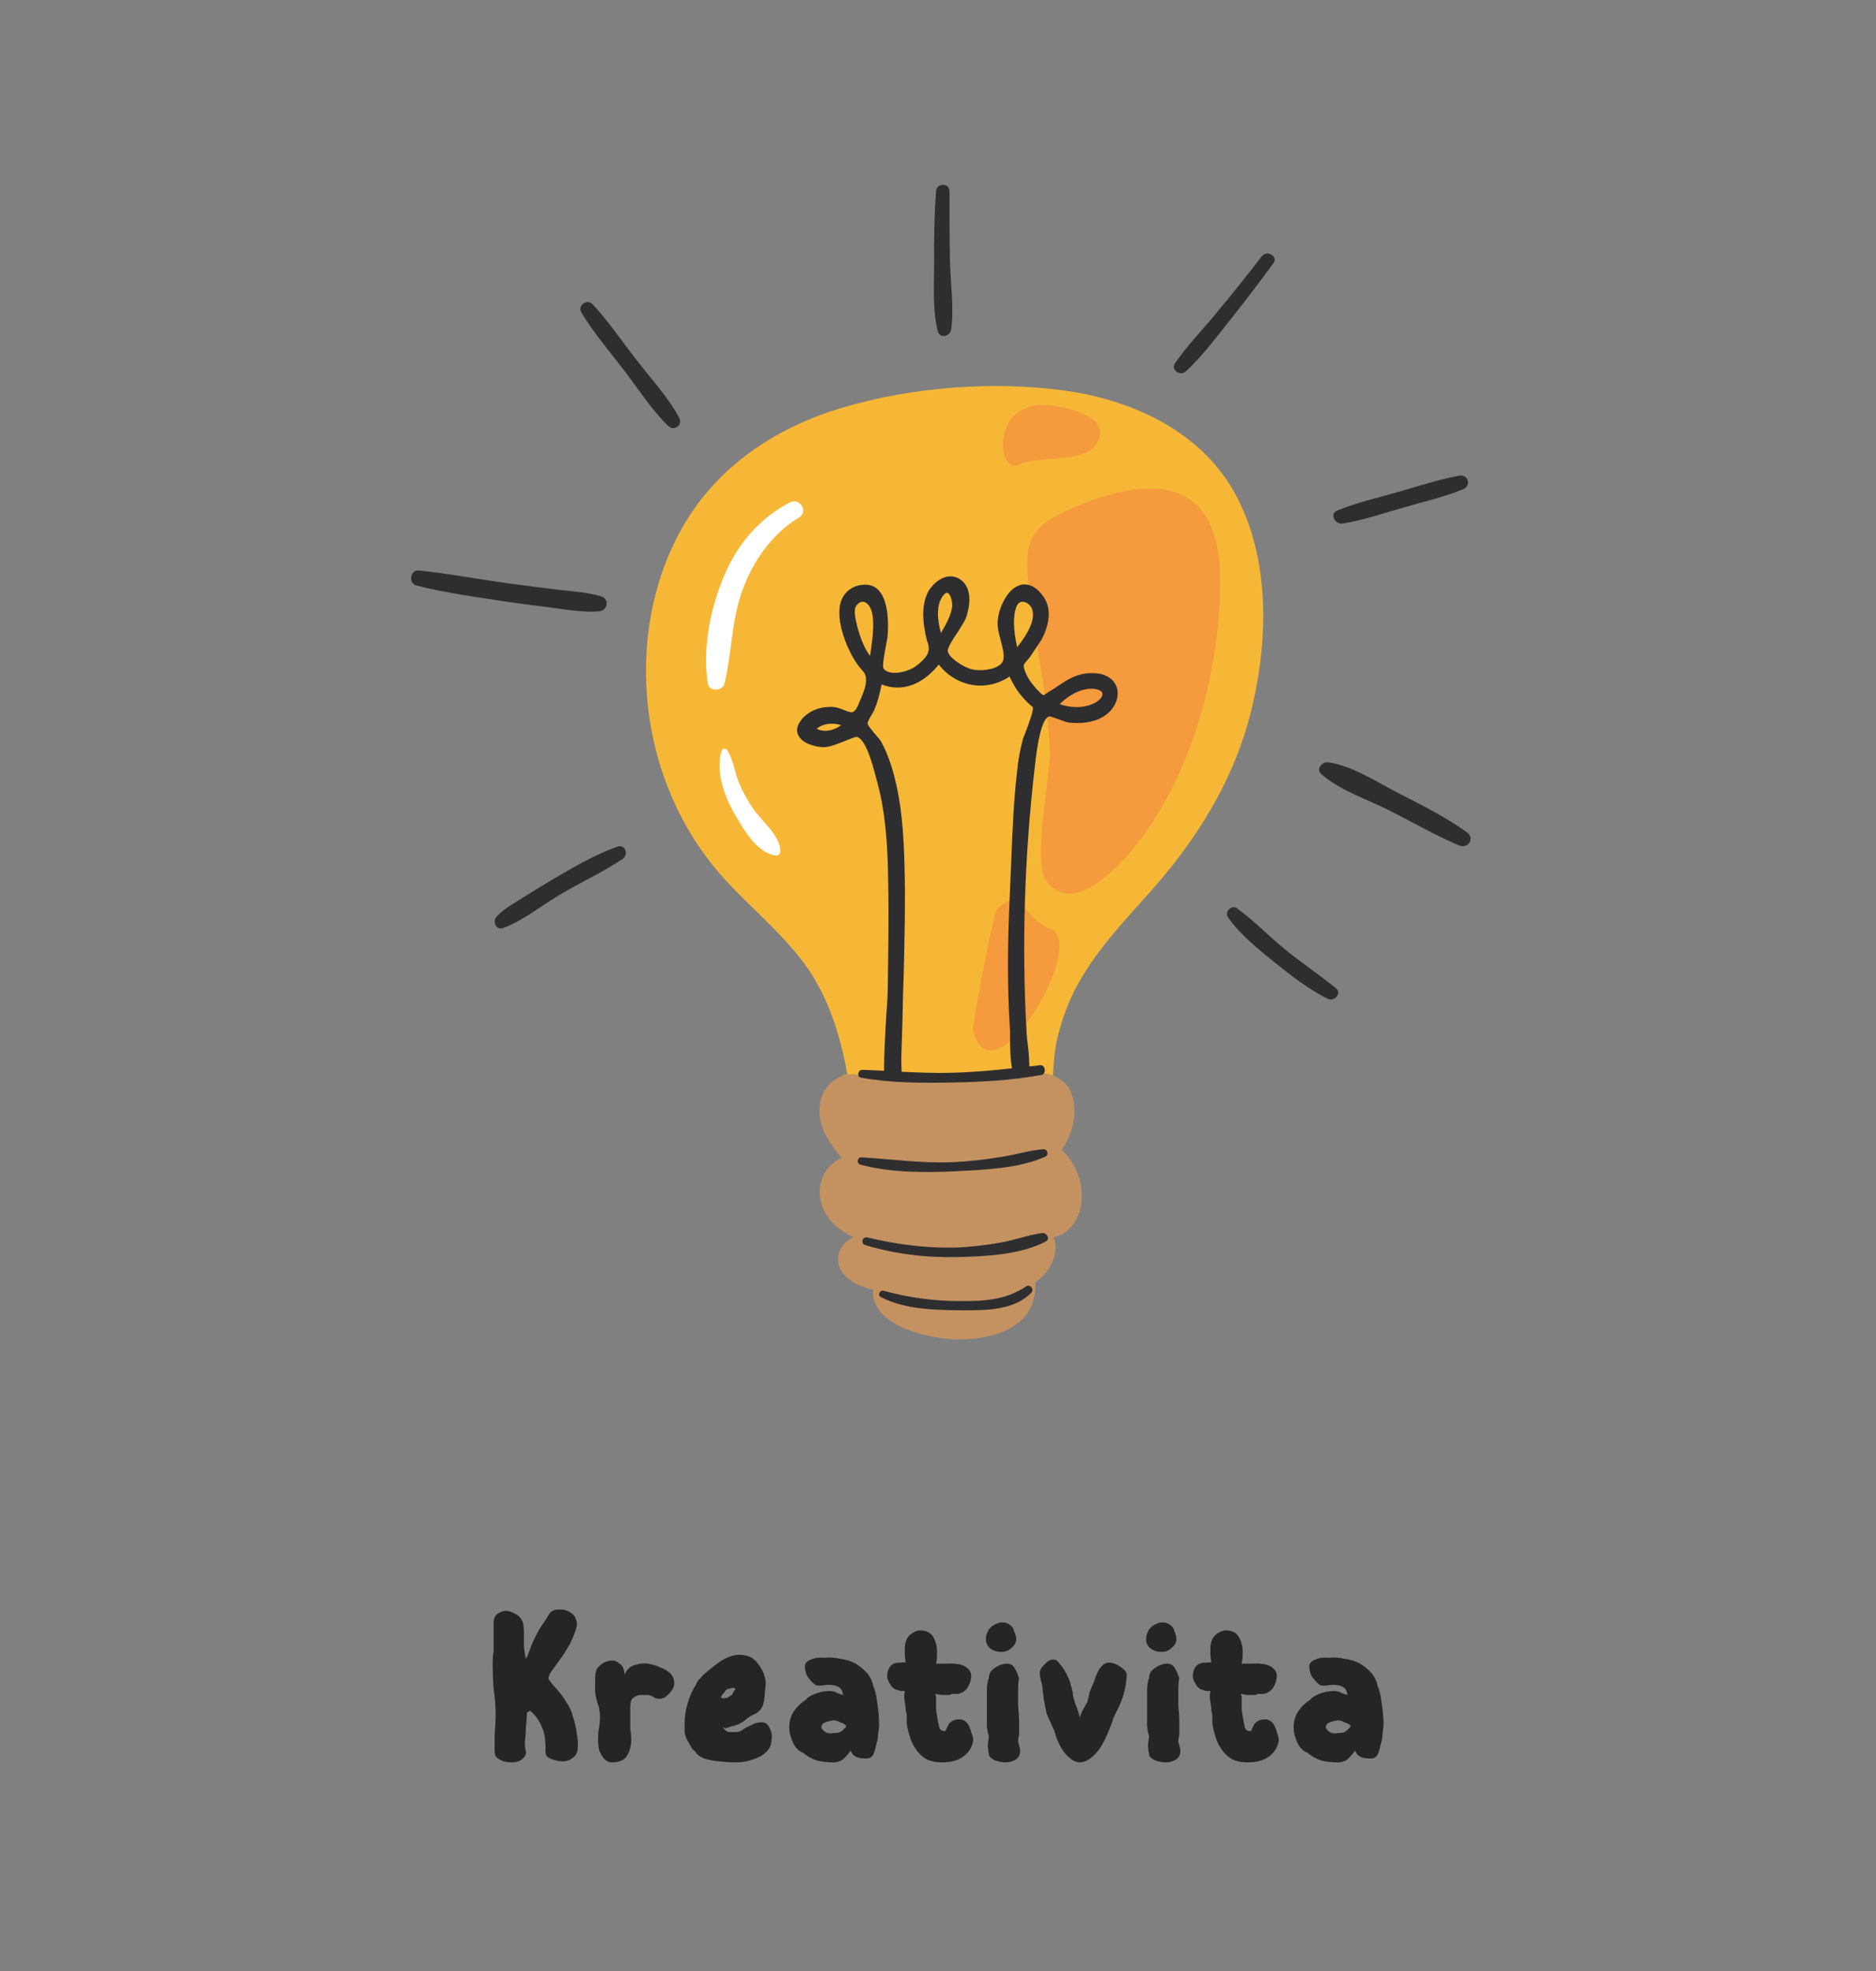
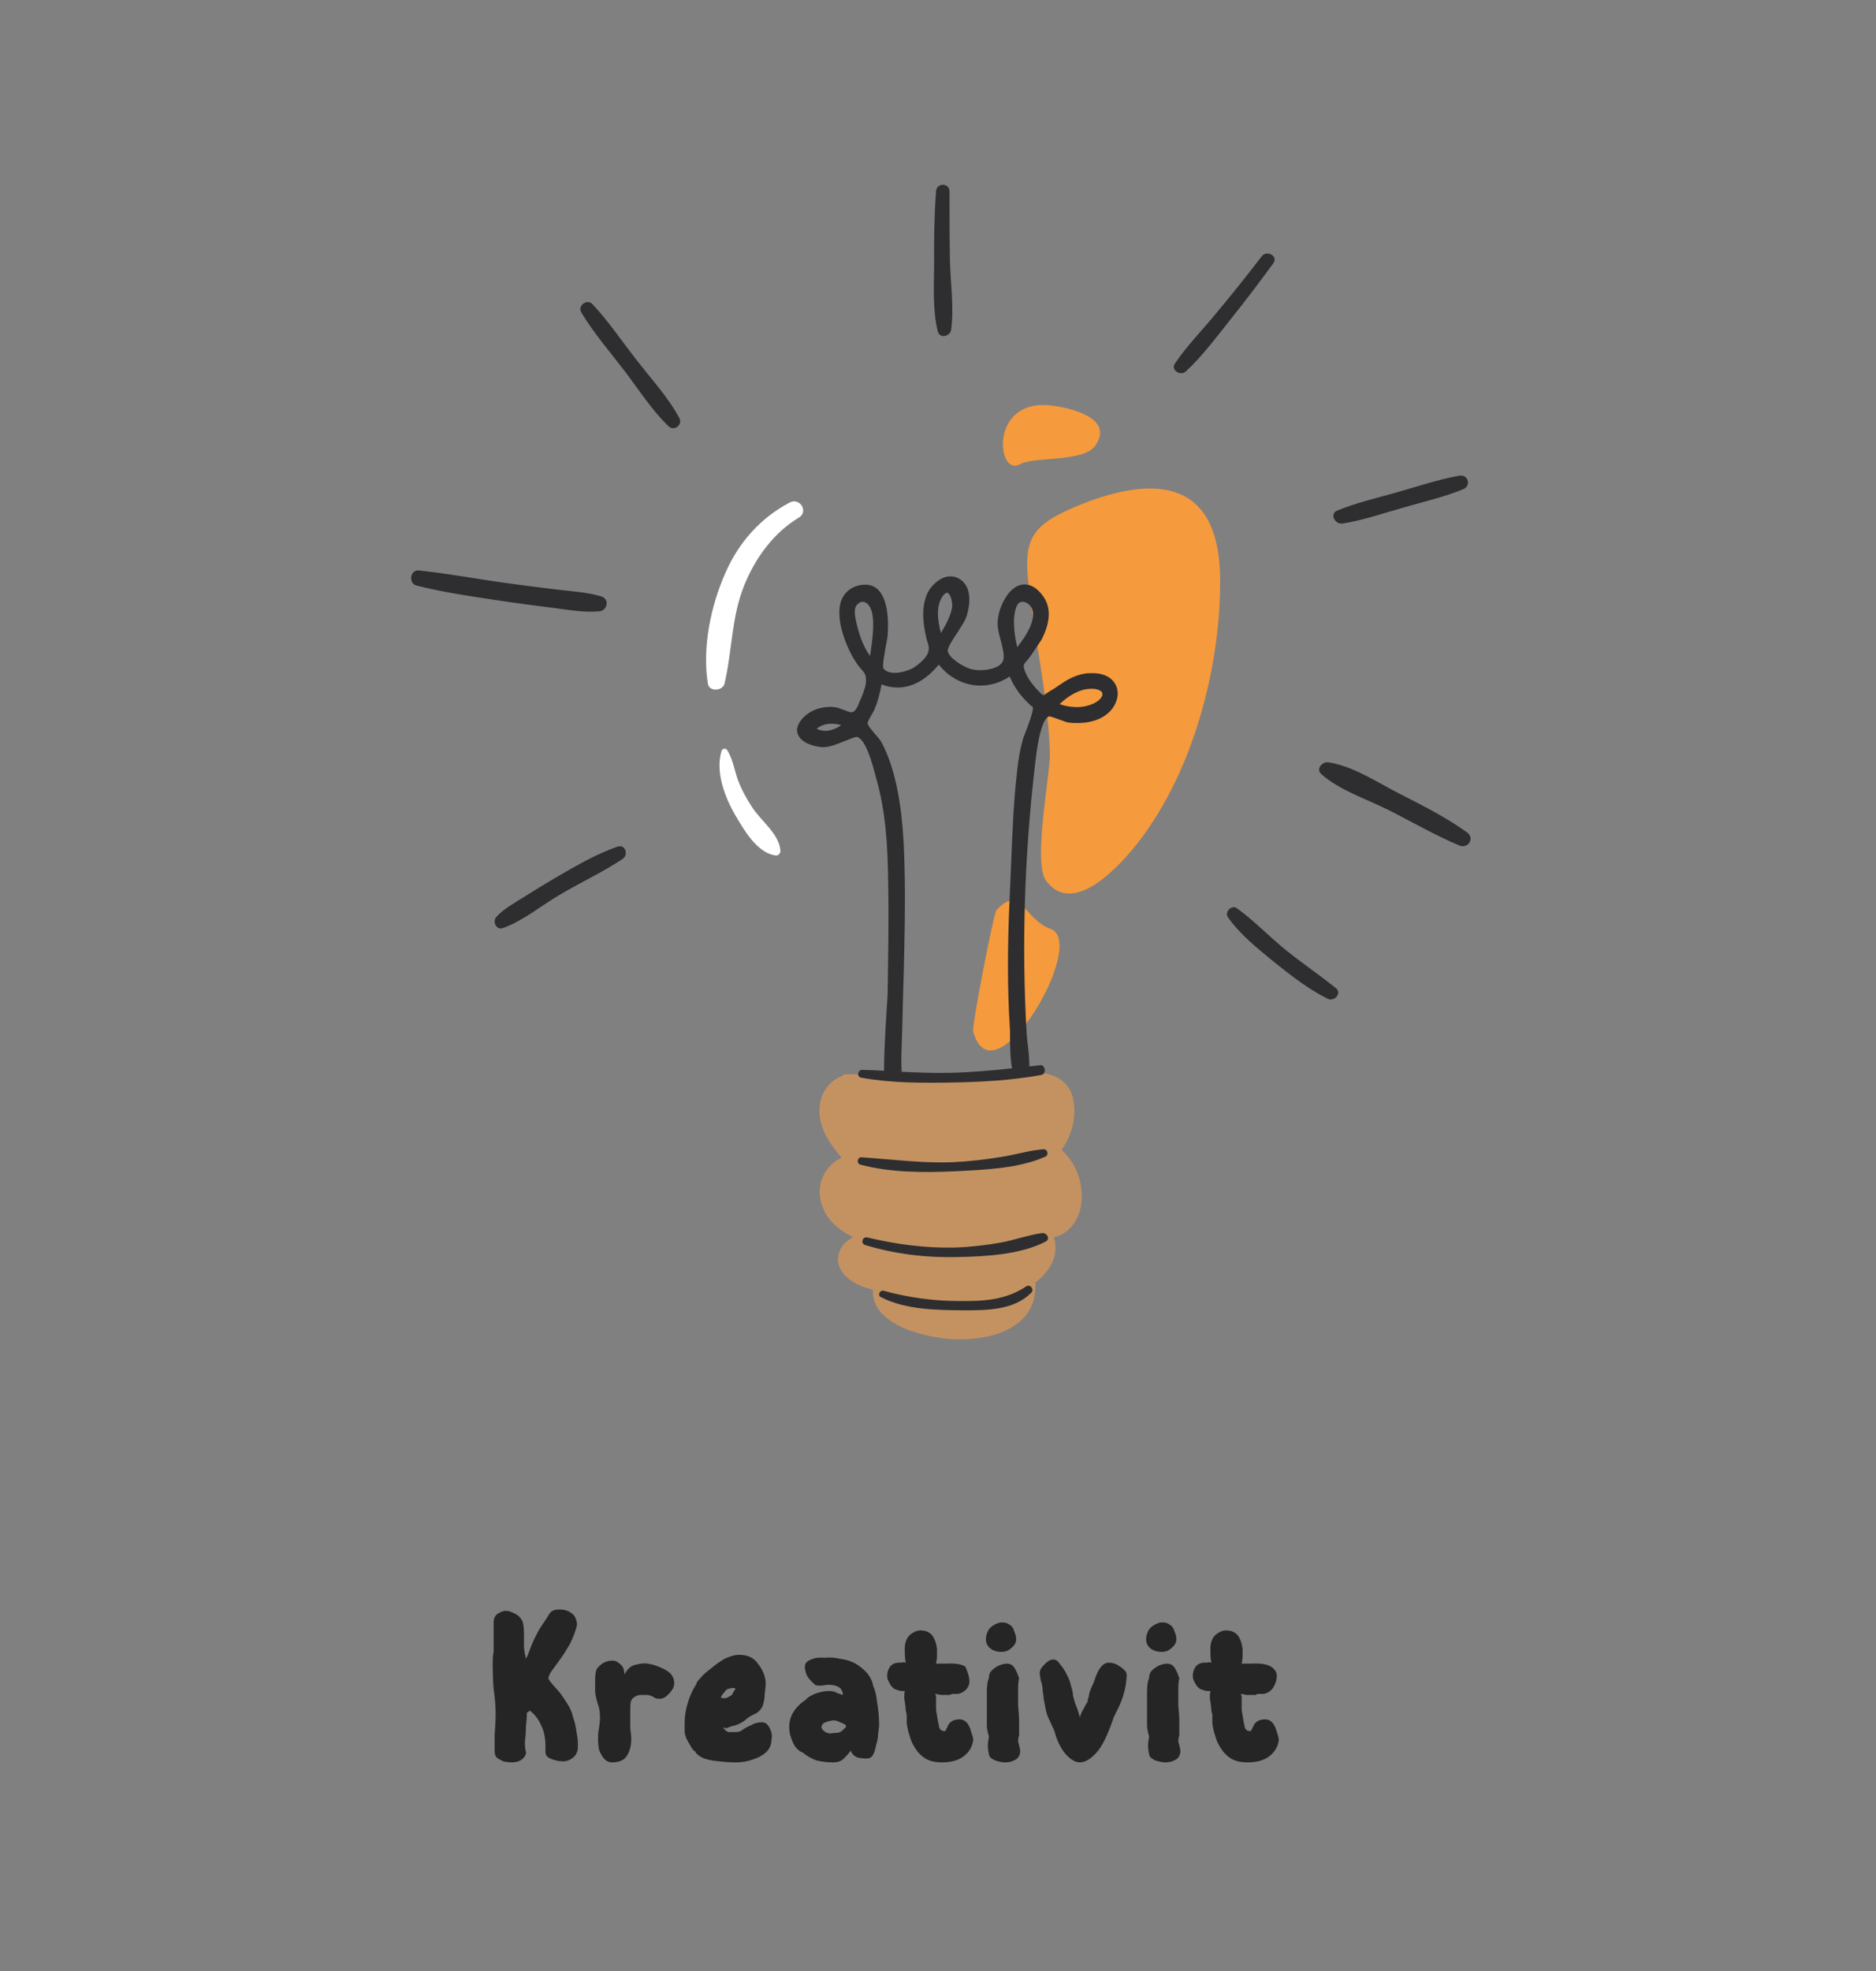
<svg xmlns="http://www.w3.org/2000/svg" width="40" zoomAndPan="magnify" viewBox="0 0 30 31.5" height="42" preserveAspectRatio="xMidYMid meet" version="1.2">
  <rect x="0" y="0" width="30" height="31.5" fill="#808080" stroke="none" />
  <defs>
    <clipPath id="85ee3139d9">
      <path d="M 13 17 L 18 17 L 18 21.41 L 13 21.41 Z M 13 17 " />
    </clipPath>
    <clipPath id="9846dd2092">
      <path d="M 6.574 2.953 L 23.516 2.953 L 23.516 20.965 L 6.574 20.965 Z M 6.574 2.953 " />
    </clipPath>
    <clipPath id="a81f6fac1d">
      <path d="M 0.559 1 L 3 1 L 3 5 L 0.559 5 Z M 0.559 1 " />
    </clipPath>
    <clipPath id="f2c3f61e75">
      <path d="M 13 2 L 15.441 2 L 15.441 5 L 13 5 Z M 13 2 " />
    </clipPath>
    <clipPath id="0f799ea8e1">
      <rect x="0" width="16" y="0" height="6" />
    </clipPath>
  </defs>
  <g id="edc0ef3451">
-     <path style=" stroke:none;fill-rule:nonzero;fill:#f6b737;fill-opacity:1;" d="M 20.031 11.266 C 19.762 12.43 19.152 13.41 18.355 14.297 C 17.949 14.75 17.527 15.199 17.234 15.734 C 17.082 16.012 16.973 16.312 16.902 16.621 C 16.832 16.93 16.852 17.242 16.805 17.551 C 16.723 18.078 16.215 18.168 15.754 18.164 C 15.102 18.16 14.449 18.094 13.809 17.973 C 13.754 17.992 13.68 17.977 13.668 17.91 C 13.625 17.609 13.578 17.309 13.52 17.012 C 13.395 16.398 13.188 15.805 12.793 15.309 C 12.438 14.859 11.996 14.492 11.609 14.074 C 10.867 13.27 10.438 12.23 10.348 11.148 C 10.266 10.168 10.465 9.141 10.992 8.297 C 11.551 7.398 12.457 6.816 13.469 6.516 C 14.59 6.184 15.871 6.086 17.023 6.242 C 18.137 6.395 19.246 6.918 19.777 7.938 C 20.301 8.941 20.281 10.191 20.031 11.266 " />
    <path style=" stroke:none;fill-rule:nonzero;fill:#f59a3d;fill-opacity:1;" d="M 16.797 14.844 C 16.387 14.699 16.316 14.125 15.934 14.547 C 15.891 14.59 15.539 16.398 15.562 16.48 C 15.879 17.668 17.418 15.059 16.797 14.844 Z M 16.305 7.422 C 16.539 7.289 17.328 7.395 17.516 7.121 C 17.82 6.688 17.141 6.52 16.805 6.48 C 15.812 6.367 15.945 7.625 16.305 7.422 Z M 19.512 9.281 C 19.516 10.762 19.02 12.57 18 13.703 C 17.703 14.027 17.105 14.586 16.727 14.074 C 16.512 13.777 16.801 12.359 16.789 12.02 C 16.758 11.121 16.555 10.27 16.453 9.383 C 16.363 8.645 16.473 8.406 17.172 8.109 C 18.48 7.555 19.512 7.664 19.512 9.281 " />
    <g clip-rule="nonzero" clip-path="url(#85ee3139d9)">
      <path style=" stroke:none;fill-rule:nonzero;fill:#c49261;fill-opacity:1;" d="M 17.297 19.172 C 17.285 19.449 17.121 19.719 16.852 19.773 C 16.945 20.039 16.793 20.328 16.559 20.492 C 16.566 20.746 16.5 20.977 16.273 21.148 C 16.016 21.348 15.668 21.402 15.348 21.406 C 14.895 21.41 13.918 21.199 13.961 20.613 C 13.805 20.574 13.652 20.516 13.539 20.41 C 13.418 20.301 13.363 20.145 13.43 19.988 C 13.473 19.887 13.551 19.82 13.645 19.77 C 13.375 19.648 13.156 19.438 13.113 19.129 C 13.078 18.863 13.223 18.609 13.461 18.504 C 13.254 18.266 13.07 17.992 13.109 17.664 C 13.133 17.449 13.273 17.266 13.469 17.195 C 13.48 17.18 13.496 17.164 13.523 17.168 C 13.539 17.168 13.551 17.172 13.566 17.172 C 13.602 17.168 13.641 17.164 13.68 17.168 C 13.707 17.172 13.727 17.18 13.738 17.191 C 14.152 17.238 14.566 17.27 14.984 17.266 C 15.461 17.262 15.922 17.195 16.395 17.145 C 16.707 17.109 17.059 17.191 17.152 17.527 C 17.23 17.824 17.148 18.129 16.977 18.379 C 17.199 18.578 17.312 18.871 17.297 19.172 " />
    </g>
    <g clip-rule="nonzero" clip-path="url(#9846dd2092)">
      <path style=" stroke:none;fill-rule:nonzero;fill:#2e2e30;fill-opacity:1;" d="M 16.41 20.559 C 16.086 20.777 15.73 20.797 15.348 20.793 C 14.926 20.793 14.535 20.738 14.129 20.629 C 14.07 20.613 14.027 20.703 14.086 20.73 C 14.484 20.934 14.98 20.938 15.422 20.941 C 15.785 20.941 16.219 20.938 16.492 20.66 C 16.543 20.609 16.477 20.516 16.41 20.559 Z M 16.66 19.707 C 16.438 19.738 16.223 19.82 16 19.859 C 15.758 19.902 15.516 19.93 15.273 19.938 C 14.797 19.949 14.332 19.887 13.871 19.777 C 13.789 19.758 13.758 19.875 13.836 19.898 C 14.312 20.043 14.812 20.102 15.309 20.09 C 15.754 20.082 16.32 20.051 16.719 19.844 C 16.805 19.801 16.738 19.695 16.66 19.707 Z M 15.277 18.719 C 15.734 18.695 16.297 18.676 16.719 18.484 C 16.777 18.457 16.75 18.363 16.688 18.367 C 16.465 18.383 16.246 18.453 16.023 18.488 C 15.762 18.531 15.5 18.562 15.238 18.574 C 14.742 18.594 14.266 18.527 13.777 18.496 C 13.707 18.492 13.695 18.598 13.758 18.613 C 14.242 18.742 14.781 18.742 15.277 18.719 Z M 17.629 11.082 C 17.621 11.043 17.566 11.016 17.484 11.008 C 17.473 11.008 17.461 11.008 17.449 11.008 C 17.262 11.008 17.07 11.129 16.945 11.254 C 17.035 11.285 17.129 11.301 17.219 11.301 C 17.324 11.301 17.418 11.277 17.5 11.238 C 17.602 11.184 17.637 11.121 17.629 11.082 Z M 16.512 11.293 L 16.504 11.293 L 16.5 11.289 C 16.445 11.242 16.395 11.191 16.348 11.137 C 16.266 11.043 16.199 10.934 16.145 10.812 C 16.004 10.906 15.844 10.957 15.68 10.957 C 15.422 10.957 15.176 10.832 15.012 10.621 C 14.82 10.859 14.59 10.988 14.355 10.988 C 14.27 10.988 14.184 10.973 14.098 10.938 C 14.066 11.102 14.031 11.23 13.98 11.348 C 13.969 11.371 13.953 11.402 13.934 11.43 C 13.91 11.473 13.871 11.539 13.875 11.562 C 13.879 11.598 13.945 11.672 13.992 11.73 C 14.035 11.777 14.074 11.824 14.094 11.859 C 14.152 11.965 14.203 12.086 14.25 12.23 C 14.422 12.77 14.453 13.355 14.465 13.863 C 14.48 14.418 14.465 14.98 14.453 15.523 C 14.449 15.652 14.445 15.777 14.441 15.906 C 14.434 16.223 14.426 16.551 14.414 16.883 C 14.414 16.902 14.414 16.938 14.414 16.98 C 14.414 17.031 14.418 17.078 14.418 17.129 C 14.68 17.141 14.945 17.152 15.211 17.145 C 15.539 17.137 15.859 17.109 16.184 17.074 C 16.156 16.93 16.152 16.738 16.152 16.543 C 16.152 16.488 16.152 16.441 16.148 16.414 C 16.109 15.793 16.109 15.121 16.148 14.301 C 16.156 14.148 16.16 13.992 16.168 13.84 C 16.188 13.34 16.207 12.82 16.266 12.316 C 16.285 12.133 16.312 11.984 16.348 11.852 C 16.355 11.809 16.383 11.746 16.41 11.676 C 16.449 11.57 16.543 11.328 16.512 11.293 Z M 13.914 10.484 C 13.914 10.465 13.918 10.449 13.922 10.43 C 13.953 10.203 14.004 9.863 13.91 9.699 C 13.879 9.648 13.836 9.617 13.793 9.617 C 13.762 9.617 13.734 9.633 13.703 9.668 C 13.641 9.734 13.68 9.891 13.703 9.984 L 13.707 10.004 C 13.758 10.203 13.824 10.363 13.914 10.484 Z M 15.047 10.117 C 15.125 9.984 15.211 9.832 15.227 9.691 C 15.23 9.629 15.211 9.531 15.172 9.488 C 15.16 9.477 15.152 9.473 15.145 9.473 C 15.137 9.473 15.113 9.477 15.078 9.523 C 14.965 9.676 14.992 9.918 15.047 10.117 Z M 16.266 10.344 C 16.457 10.105 16.539 9.914 16.516 9.773 C 16.504 9.688 16.426 9.617 16.352 9.617 C 16.293 9.617 16.266 9.664 16.25 9.707 C 16.199 9.848 16.203 10.062 16.266 10.344 Z M 13.453 11.59 C 13.402 11.574 13.352 11.566 13.301 11.566 C 13.207 11.566 13.121 11.594 13.059 11.648 C 13.105 11.668 13.148 11.68 13.195 11.68 C 13.297 11.68 13.383 11.637 13.453 11.59 Z M 17.871 11.043 C 17.895 11.227 17.754 11.461 17.449 11.531 C 17.383 11.547 17.309 11.555 17.234 11.555 C 17.188 11.555 17.137 11.555 17.086 11.547 C 17.055 11.543 17.004 11.523 16.941 11.5 C 16.883 11.48 16.805 11.449 16.777 11.449 C 16.711 11.469 16.617 11.617 16.551 12.227 L 16.547 12.262 C 16.383 13.68 16.336 15.113 16.418 16.527 C 16.418 16.539 16.422 16.574 16.426 16.613 C 16.445 16.762 16.461 16.918 16.461 17.043 C 16.52 17.039 16.574 17.031 16.633 17.023 C 16.719 17.016 16.738 17.164 16.652 17.18 C 16.18 17.266 15.691 17.293 15.211 17.301 C 14.734 17.309 14.242 17.309 13.77 17.223 C 13.699 17.211 13.715 17.098 13.789 17.098 C 13.906 17.102 14.02 17.105 14.137 17.113 C 14.137 16.879 14.152 16.559 14.18 16.121 C 14.188 16.004 14.195 15.91 14.195 15.871 C 14.203 15.332 14.215 14.699 14.203 14.07 C 14.195 13.539 14.168 12.973 14.008 12.426 C 14.004 12.41 14 12.387 13.992 12.363 C 13.949 12.203 13.848 11.832 13.715 11.781 C 13.715 11.777 13.711 11.777 13.707 11.777 C 13.668 11.777 13.586 11.812 13.508 11.844 C 13.398 11.887 13.27 11.941 13.172 11.941 C 13.164 11.941 13.156 11.941 13.148 11.941 C 13.004 11.93 12.816 11.871 12.762 11.742 C 12.738 11.691 12.73 11.605 12.824 11.492 C 12.93 11.367 13.094 11.297 13.281 11.297 C 13.301 11.297 13.32 11.297 13.34 11.301 C 13.383 11.305 13.438 11.324 13.488 11.344 C 13.535 11.363 13.586 11.383 13.613 11.383 C 13.617 11.383 13.617 11.383 13.621 11.383 C 13.684 11.375 13.719 11.285 13.75 11.203 L 13.773 11.152 C 13.805 11.074 13.848 10.965 13.848 10.887 C 13.852 10.785 13.828 10.758 13.777 10.699 C 13.758 10.676 13.734 10.652 13.711 10.617 C 13.566 10.418 13.34 9.914 13.453 9.598 C 13.5 9.477 13.59 9.395 13.719 9.359 C 13.762 9.348 13.801 9.344 13.836 9.344 C 13.918 9.344 13.992 9.371 14.051 9.434 C 14.215 9.609 14.207 9.988 14.195 10.145 C 14.195 10.184 14.18 10.246 14.168 10.316 C 14.148 10.426 14.105 10.648 14.129 10.684 C 14.168 10.738 14.246 10.754 14.305 10.754 C 14.418 10.754 14.555 10.707 14.621 10.664 C 14.703 10.609 14.797 10.523 14.832 10.453 C 14.867 10.371 14.852 10.316 14.824 10.238 C 14.816 10.203 14.805 10.164 14.797 10.121 C 14.738 9.832 14.758 9.605 14.852 9.441 C 14.922 9.328 15.055 9.211 15.199 9.211 C 15.258 9.211 15.309 9.227 15.359 9.262 C 15.57 9.41 15.496 9.73 15.453 9.859 C 15.434 9.918 15.375 10.008 15.316 10.102 C 15.246 10.203 15.152 10.348 15.156 10.402 C 15.168 10.512 15.406 10.66 15.531 10.695 C 15.57 10.703 15.621 10.711 15.672 10.711 C 15.84 10.711 16.027 10.656 16.047 10.535 C 16.062 10.457 16.031 10.348 16.004 10.238 C 15.98 10.148 15.953 10.055 15.953 9.969 C 15.953 9.836 16 9.684 16.074 9.562 C 16.16 9.418 16.27 9.34 16.383 9.34 C 16.488 9.34 16.59 9.402 16.68 9.527 C 16.809 9.703 16.801 9.941 16.656 10.223 L 16.473 10.496 C 16.453 10.52 16.438 10.539 16.422 10.559 C 16.359 10.629 16.355 10.633 16.402 10.754 C 16.445 10.863 16.539 10.973 16.59 11.027 C 16.621 11.059 16.668 11.109 16.688 11.109 C 16.695 11.109 16.711 11.098 16.734 11.082 C 16.75 11.07 16.77 11.059 16.793 11.043 C 16.844 11.016 16.891 10.984 16.934 10.953 C 17.062 10.867 17.184 10.789 17.367 10.762 C 17.402 10.758 17.438 10.758 17.469 10.758 C 17.738 10.758 17.855 10.906 17.871 11.043 Z M 21.363 15.793 C 21.094 15.574 20.805 15.383 20.539 15.164 C 20.281 14.953 20.051 14.711 19.781 14.516 C 19.695 14.453 19.578 14.574 19.637 14.66 C 19.832 14.938 20.113 15.16 20.375 15.375 C 20.645 15.59 20.922 15.809 21.23 15.961 C 21.336 16.016 21.465 15.875 21.363 15.793 Z M 23.457 13.301 C 23.117 13.055 22.734 12.867 22.363 12.676 C 22.02 12.5 21.633 12.242 21.246 12.184 C 21.145 12.164 21.035 12.293 21.133 12.375 C 21.426 12.633 21.855 12.77 22.203 12.945 C 22.578 13.133 22.945 13.348 23.336 13.512 C 23.48 13.57 23.59 13.395 23.457 13.301 Z M 21.469 8.367 C 21.797 8.316 22.121 8.203 22.438 8.113 C 22.758 8.02 23.09 7.945 23.395 7.82 C 23.531 7.77 23.484 7.578 23.336 7.602 C 22.996 7.664 22.66 7.777 22.328 7.871 C 22.012 7.961 21.688 8.035 21.383 8.16 C 21.254 8.215 21.355 8.387 21.469 8.367 Z M 20.363 4.207 C 20.445 4.094 20.258 3.988 20.176 4.098 C 19.941 4.402 19.703 4.703 19.457 4.996 C 19.238 5.266 18.984 5.52 18.789 5.809 C 18.719 5.91 18.871 6.016 18.961 5.938 C 19.238 5.684 19.469 5.363 19.703 5.074 C 19.93 4.789 20.148 4.5 20.363 4.207 Z M 15.211 5.266 C 15.258 4.906 15.199 4.52 15.191 4.16 C 15.184 3.793 15.184 3.422 15.184 3.055 C 15.18 2.918 14.977 2.922 14.969 3.055 C 14.941 3.434 14.934 3.816 14.938 4.199 C 14.938 4.551 14.91 4.949 14.996 5.293 C 15.027 5.422 15.199 5.375 15.211 5.266 Z M 10.168 5.738 C 9.941 5.449 9.727 5.129 9.473 4.859 C 9.383 4.77 9.23 4.887 9.297 4.996 C 9.496 5.324 9.758 5.629 9.992 5.934 C 10.215 6.227 10.426 6.559 10.691 6.812 C 10.781 6.898 10.922 6.789 10.863 6.68 C 10.684 6.344 10.402 6.043 10.168 5.738 Z M 8.816 9.711 C 9.066 9.742 9.328 9.793 9.582 9.77 C 9.715 9.758 9.754 9.574 9.613 9.531 C 9.398 9.465 9.16 9.453 8.938 9.426 C 8.668 9.395 8.402 9.359 8.137 9.324 C 7.656 9.258 7.18 9.168 6.699 9.117 C 6.555 9.102 6.527 9.328 6.664 9.359 C 7.145 9.48 7.645 9.547 8.137 9.621 C 8.363 9.652 8.59 9.684 8.816 9.711 Z M 9.957 13.727 C 9.648 13.934 9.301 14.094 8.977 14.285 C 8.676 14.457 8.371 14.715 8.043 14.832 C 7.934 14.871 7.871 14.727 7.938 14.652 C 8.062 14.52 8.234 14.426 8.391 14.328 C 8.551 14.227 8.711 14.129 8.871 14.035 C 9.195 13.848 9.523 13.652 9.875 13.531 C 10 13.488 10.055 13.66 9.957 13.727 " />
    </g>
    <path style=" stroke:none;fill-rule:nonzero;fill:#ffffff;fill-opacity:1;" d="M 11.797 12.457 C 11.742 12.297 11.719 12.133 11.629 11.988 C 11.605 11.953 11.551 11.961 11.539 12 C 11.438 12.332 11.586 12.73 11.754 13.02 C 11.891 13.254 12.109 13.641 12.41 13.672 C 12.445 13.676 12.48 13.637 12.48 13.605 C 12.473 13.34 12.168 13.117 12.031 12.906 C 11.938 12.766 11.855 12.613 11.797 12.457 Z M 12.773 8.273 C 12.367 8.52 12.082 8.914 11.906 9.344 C 11.695 9.855 11.711 10.395 11.586 10.926 C 11.555 11.047 11.34 11.059 11.32 10.926 C 11.227 10.348 11.367 9.68 11.602 9.152 C 11.812 8.672 12.16 8.277 12.629 8.031 C 12.793 7.945 12.934 8.18 12.773 8.273 " />
    <g transform="matrix(1,0,0,1,7,24)">
      <g clip-path="url(#0f799ea8e1)">
        <g clip-rule="nonzero" clip-path="url(#a81f6fac1d)">
          <g style="fill:#252525;fill-opacity:1;">
            <g transform="translate(0.738, 4.166)">
              <path style="stroke:none" d="M 0.438 0 C 0.406 0 0.363 -0.004 0.312 -0.016 C 0.27 -0.035 0.234 -0.055 0.203 -0.078 C 0.18 -0.109 0.172 -0.141 0.172 -0.172 C 0.172 -0.242 0.172 -0.332 0.172 -0.438 C 0.18 -0.539 0.188 -0.656 0.188 -0.781 C 0.188 -0.906 0.176 -1.035 0.156 -1.172 C 0.145 -1.316 0.141 -1.441 0.141 -1.547 C 0.141 -1.66 0.145 -1.734 0.156 -1.766 C 0.156 -1.859 0.156 -1.945 0.156 -2.031 C 0.156 -2.113 0.156 -2.18 0.156 -2.234 C 0.156 -2.297 0.176 -2.344 0.219 -2.375 C 0.27 -2.406 0.312 -2.422 0.344 -2.422 C 0.395 -2.422 0.445 -2.406 0.5 -2.375 C 0.562 -2.344 0.602 -2.297 0.625 -2.234 C 0.633 -2.191 0.641 -2.133 0.641 -2.062 C 0.641 -1.988 0.641 -1.914 0.641 -1.844 C 0.648 -1.77 0.66 -1.707 0.672 -1.656 C 0.691 -1.688 0.711 -1.734 0.734 -1.797 C 0.754 -1.859 0.785 -1.93 0.828 -2.016 C 0.859 -2.078 0.883 -2.125 0.906 -2.156 C 0.926 -2.188 0.945 -2.219 0.969 -2.25 C 0.988 -2.281 1.016 -2.32 1.047 -2.375 C 1.066 -2.406 1.098 -2.426 1.141 -2.438 C 1.191 -2.445 1.238 -2.445 1.281 -2.438 C 1.332 -2.426 1.367 -2.41 1.391 -2.391 C 1.43 -2.367 1.457 -2.336 1.469 -2.297 C 1.488 -2.254 1.492 -2.211 1.484 -2.172 C 1.461 -2.086 1.426 -1.992 1.375 -1.891 C 1.32 -1.797 1.266 -1.707 1.203 -1.625 C 1.148 -1.551 1.109 -1.492 1.078 -1.453 C 1.055 -1.422 1.039 -1.383 1.031 -1.344 C 1.039 -1.32 1.062 -1.289 1.094 -1.25 C 1.133 -1.207 1.176 -1.16 1.219 -1.109 C 1.258 -1.055 1.301 -0.992 1.344 -0.922 C 1.383 -0.859 1.41 -0.797 1.422 -0.734 C 1.453 -0.648 1.473 -0.562 1.484 -0.469 C 1.504 -0.375 1.508 -0.285 1.5 -0.203 C 1.488 -0.141 1.457 -0.094 1.406 -0.062 C 1.363 -0.031 1.316 -0.016 1.266 -0.016 C 1.234 -0.016 1.195 -0.02 1.156 -0.031 C 1.113 -0.039 1.07 -0.055 1.031 -0.078 C 1 -0.098 0.984 -0.129 0.984 -0.172 C 0.992 -0.336 0.973 -0.473 0.922 -0.578 C 0.879 -0.68 0.816 -0.766 0.734 -0.828 C 0.723 -0.816 0.719 -0.812 0.719 -0.812 C 0.719 -0.812 0.707 -0.805 0.688 -0.797 C 0.688 -0.723 0.68 -0.645 0.672 -0.562 C 0.672 -0.477 0.664 -0.398 0.656 -0.328 C 0.656 -0.254 0.66 -0.203 0.672 -0.172 C 0.68 -0.141 0.664 -0.102 0.625 -0.062 C 0.582 -0.02 0.52 0 0.438 0 Z M 0.438 0 " />
            </g>
          </g>
        </g>
        <g style="fill:#252525;fill-opacity:1;">
          <g transform="translate(2.376, 4.166)">
            <path style="stroke:none" d="M 0.406 0 C 0.363 0 0.32 -0.02 0.281 -0.062 C 0.25 -0.102 0.223 -0.148 0.203 -0.203 C 0.191 -0.266 0.188 -0.32 0.188 -0.375 C 0.188 -0.438 0.191 -0.492 0.203 -0.547 C 0.211 -0.609 0.219 -0.664 0.219 -0.719 C 0.219 -0.781 0.211 -0.832 0.203 -0.875 C 0.172 -0.969 0.148 -1.051 0.141 -1.125 C 0.141 -1.195 0.141 -1.258 0.141 -1.312 C 0.141 -1.395 0.148 -1.457 0.172 -1.5 C 0.203 -1.539 0.238 -1.57 0.281 -1.594 C 0.32 -1.613 0.359 -1.625 0.391 -1.625 C 0.441 -1.633 0.488 -1.617 0.531 -1.578 C 0.582 -1.547 0.609 -1.488 0.609 -1.406 C 0.66 -1.5 0.723 -1.551 0.797 -1.562 C 0.867 -1.582 0.93 -1.586 0.984 -1.578 C 1.055 -1.566 1.125 -1.547 1.188 -1.516 C 1.25 -1.492 1.301 -1.461 1.344 -1.422 C 1.383 -1.379 1.406 -1.328 1.406 -1.266 C 1.406 -1.223 1.391 -1.18 1.359 -1.141 C 1.336 -1.109 1.305 -1.078 1.266 -1.047 C 1.234 -1.023 1.203 -1.016 1.172 -1.016 C 1.141 -1.016 1.113 -1.02 1.094 -1.031 C 1.082 -1.039 1.066 -1.051 1.047 -1.062 C 1.047 -1.062 1.039 -1.062 1.031 -1.062 C 1.02 -1.07 1 -1.078 0.969 -1.078 C 0.945 -1.078 0.914 -1.078 0.875 -1.078 C 0.832 -1.078 0.789 -1.062 0.75 -1.031 C 0.719 -1.008 0.703 -0.961 0.703 -0.891 C 0.703 -0.859 0.703 -0.812 0.703 -0.75 C 0.703 -0.688 0.703 -0.617 0.703 -0.547 C 0.711 -0.473 0.719 -0.414 0.719 -0.375 C 0.719 -0.258 0.691 -0.164 0.641 -0.094 C 0.598 -0.031 0.52 0 0.406 0 Z M 0.406 0 " />
          </g>
        </g>
        <g style="fill:#252525;fill-opacity:1;">
          <g transform="translate(3.807, 4.166)">
            <path style="stroke:none" d="M 0.969 0 C 0.883 0 0.797 -0.004 0.703 -0.016 C 0.609 -0.023 0.523 -0.039 0.453 -0.062 C 0.379 -0.094 0.332 -0.129 0.312 -0.172 C 0.281 -0.191 0.254 -0.223 0.234 -0.266 C 0.211 -0.305 0.191 -0.344 0.172 -0.375 C 0.16 -0.406 0.148 -0.441 0.141 -0.484 C 0.141 -0.523 0.141 -0.57 0.141 -0.625 C 0.141 -0.727 0.156 -0.832 0.188 -0.938 C 0.219 -1.051 0.266 -1.156 0.328 -1.25 C 0.328 -1.27 0.348 -1.301 0.391 -1.344 C 0.43 -1.395 0.488 -1.445 0.562 -1.5 C 0.633 -1.562 0.707 -1.613 0.781 -1.656 C 0.863 -1.695 0.941 -1.719 1.016 -1.719 C 1.148 -1.719 1.25 -1.672 1.312 -1.578 C 1.383 -1.492 1.426 -1.395 1.438 -1.281 C 1.438 -1.227 1.43 -1.164 1.422 -1.094 C 1.422 -1.031 1.41 -0.969 1.391 -0.906 C 1.367 -0.852 1.332 -0.812 1.281 -0.781 C 1.227 -0.758 1.18 -0.734 1.141 -0.703 C 1.109 -0.672 1.07 -0.645 1.031 -0.625 C 0.988 -0.602 0.941 -0.586 0.891 -0.578 C 0.859 -0.566 0.832 -0.555 0.812 -0.547 C 0.789 -0.547 0.77 -0.551 0.75 -0.562 C 0.781 -0.52 0.812 -0.492 0.844 -0.484 C 0.883 -0.484 0.922 -0.484 0.953 -0.484 C 0.992 -0.484 1.031 -0.492 1.062 -0.516 C 1.102 -0.547 1.148 -0.57 1.203 -0.594 C 1.254 -0.625 1.312 -0.641 1.375 -0.641 C 1.426 -0.641 1.461 -0.617 1.484 -0.578 C 1.504 -0.547 1.52 -0.508 1.531 -0.469 C 1.539 -0.426 1.539 -0.395 1.531 -0.375 C 1.531 -0.289 1.504 -0.223 1.453 -0.172 C 1.398 -0.117 1.328 -0.078 1.234 -0.047 C 1.148 -0.016 1.062 0 0.969 0 Z M 0.719 -1.031 L 0.734 -1.031 C 0.773 -1.02 0.812 -1.023 0.844 -1.047 C 0.883 -1.066 0.906 -1.082 0.906 -1.094 C 0.914 -1.113 0.93 -1.141 0.953 -1.172 C 0.941 -1.191 0.926 -1.195 0.906 -1.188 C 0.883 -1.188 0.859 -1.18 0.828 -1.172 C 0.805 -1.16 0.789 -1.145 0.781 -1.125 C 0.75 -1.094 0.727 -1.062 0.719 -1.031 Z M 0.719 -1.031 " />
          </g>
        </g>
        <g style="fill:#252525;fill-opacity:1;">
          <g transform="translate(5.48, 4.166)">
            <path style="stroke:none" d="M 0.844 0 C 0.758 0 0.672 -0.008 0.578 -0.031 C 0.492 -0.062 0.422 -0.102 0.359 -0.156 C 0.328 -0.164 0.289 -0.191 0.25 -0.234 C 0.219 -0.273 0.191 -0.328 0.172 -0.391 C 0.148 -0.453 0.141 -0.508 0.141 -0.562 C 0.141 -0.645 0.16 -0.723 0.203 -0.797 C 0.254 -0.879 0.32 -0.945 0.406 -1 C 0.426 -1.031 0.473 -1.062 0.547 -1.094 C 0.629 -1.125 0.707 -1.141 0.781 -1.141 C 0.832 -1.141 0.875 -1.129 0.906 -1.109 C 0.938 -1.098 0.969 -1.086 1 -1.078 C 1 -1.109 0.988 -1.141 0.969 -1.172 C 0.945 -1.203 0.906 -1.223 0.844 -1.234 C 0.801 -1.242 0.754 -1.242 0.703 -1.234 C 0.648 -1.223 0.602 -1.223 0.562 -1.234 C 0.5 -1.285 0.453 -1.336 0.422 -1.391 C 0.398 -1.453 0.391 -1.5 0.391 -1.531 C 0.391 -1.582 0.422 -1.617 0.484 -1.641 C 0.547 -1.672 0.625 -1.68 0.719 -1.672 C 0.789 -1.68 0.867 -1.676 0.953 -1.656 C 1.047 -1.645 1.129 -1.617 1.203 -1.578 C 1.273 -1.535 1.336 -1.484 1.391 -1.422 C 1.441 -1.359 1.473 -1.289 1.484 -1.219 C 1.516 -1.156 1.535 -1.066 1.547 -0.953 C 1.566 -0.848 1.578 -0.727 1.578 -0.594 C 1.578 -0.562 1.57 -0.516 1.562 -0.453 C 1.562 -0.398 1.551 -0.344 1.531 -0.281 C 1.52 -0.219 1.504 -0.164 1.484 -0.125 C 1.461 -0.082 1.426 -0.062 1.375 -0.062 C 1.332 -0.062 1.285 -0.066 1.234 -0.078 C 1.18 -0.098 1.145 -0.133 1.125 -0.188 C 1.094 -0.145 1.055 -0.102 1.016 -0.062 C 0.973 -0.02 0.914 0 0.844 0 Z M 0.844 -0.469 C 0.895 -0.469 0.93 -0.473 0.953 -0.484 C 0.973 -0.492 1.004 -0.52 1.047 -0.562 L 1.047 -0.594 C 1.023 -0.613 0.992 -0.629 0.953 -0.641 C 0.922 -0.66 0.883 -0.672 0.844 -0.672 C 0.77 -0.66 0.719 -0.645 0.688 -0.625 C 0.664 -0.602 0.656 -0.582 0.656 -0.562 C 0.656 -0.539 0.676 -0.516 0.719 -0.484 C 0.758 -0.461 0.801 -0.457 0.844 -0.469 Z M 0.844 -0.469 " />
          </g>
        </g>
        <g style="fill:#252525;fill-opacity:1;">
          <g transform="translate(7.125, 4.166)">
-             <path style="stroke:none" d="M 0.938 0 C 0.832 0 0.742 -0.02 0.672 -0.062 C 0.609 -0.102 0.555 -0.156 0.516 -0.219 C 0.473 -0.281 0.441 -0.348 0.422 -0.422 C 0.398 -0.492 0.383 -0.562 0.375 -0.625 C 0.375 -0.656 0.375 -0.68 0.375 -0.703 C 0.375 -0.723 0.375 -0.738 0.375 -0.75 C 0.375 -0.77 0.367 -0.797 0.359 -0.828 C 0.359 -0.867 0.352 -0.914 0.344 -0.969 C 0.332 -1.02 0.332 -1.078 0.344 -1.141 C 0.332 -1.141 0.316 -1.141 0.297 -1.141 C 0.273 -1.141 0.254 -1.145 0.234 -1.156 C 0.18 -1.164 0.141 -1.195 0.109 -1.25 C 0.078 -1.301 0.062 -1.344 0.062 -1.375 C 0.062 -1.438 0.078 -1.488 0.109 -1.531 C 0.141 -1.57 0.188 -1.594 0.25 -1.594 C 0.27 -1.594 0.285 -1.594 0.297 -1.594 C 0.305 -1.602 0.328 -1.602 0.359 -1.594 C 0.348 -1.656 0.344 -1.707 0.344 -1.75 C 0.344 -1.789 0.344 -1.82 0.344 -1.844 C 0.352 -1.938 0.383 -2.004 0.438 -2.047 C 0.488 -2.086 0.539 -2.109 0.594 -2.109 C 0.676 -2.109 0.738 -2.082 0.781 -2.031 C 0.82 -1.977 0.848 -1.906 0.859 -1.812 C 0.859 -1.789 0.859 -1.754 0.859 -1.703 C 0.859 -1.66 0.852 -1.617 0.844 -1.578 C 0.875 -1.578 0.898 -1.578 0.922 -1.578 C 0.953 -1.578 0.977 -1.578 1 -1.578 C 1.145 -1.586 1.25 -1.57 1.312 -1.531 C 1.375 -1.488 1.406 -1.441 1.406 -1.391 C 1.406 -1.316 1.383 -1.25 1.344 -1.188 C 1.301 -1.133 1.25 -1.102 1.188 -1.094 C 1.164 -1.094 1.145 -1.094 1.125 -1.094 C 1.113 -1.094 1.102 -1.094 1.094 -1.094 C 1.082 -1.082 1.07 -1.078 1.062 -1.078 C 1.051 -1.078 1.035 -1.078 1.016 -1.078 C 0.992 -1.078 0.961 -1.078 0.922 -1.078 C 0.879 -1.086 0.848 -1.094 0.828 -1.094 C 0.836 -1.082 0.844 -1.066 0.844 -1.047 C 0.844 -1.035 0.844 -1.02 0.844 -1 C 0.844 -0.938 0.844 -0.891 0.844 -0.859 C 0.844 -0.836 0.848 -0.801 0.859 -0.75 C 0.867 -0.688 0.879 -0.629 0.891 -0.578 C 0.898 -0.523 0.93 -0.5 0.984 -0.5 C 0.992 -0.5 1 -0.504 1 -0.516 C 1.008 -0.535 1.02 -0.555 1.031 -0.578 C 1.039 -0.609 1.062 -0.633 1.094 -0.656 C 1.125 -0.676 1.164 -0.688 1.219 -0.688 C 1.27 -0.688 1.312 -0.664 1.344 -0.625 C 1.375 -0.582 1.395 -0.535 1.406 -0.484 C 1.426 -0.43 1.438 -0.391 1.438 -0.359 C 1.426 -0.254 1.375 -0.164 1.281 -0.094 C 1.195 -0.031 1.082 0 0.938 0 Z M 0.938 0 " />
+             <path style="stroke:none" d="M 0.938 0 C 0.832 0 0.742 -0.02 0.672 -0.062 C 0.609 -0.102 0.555 -0.156 0.516 -0.219 C 0.473 -0.281 0.441 -0.348 0.422 -0.422 C 0.398 -0.492 0.383 -0.562 0.375 -0.625 C 0.375 -0.656 0.375 -0.68 0.375 -0.703 C 0.375 -0.723 0.375 -0.738 0.375 -0.75 C 0.375 -0.77 0.367 -0.797 0.359 -0.828 C 0.359 -0.867 0.352 -0.914 0.344 -0.969 C 0.332 -1.02 0.332 -1.078 0.344 -1.141 C 0.332 -1.141 0.316 -1.141 0.297 -1.141 C 0.273 -1.141 0.254 -1.145 0.234 -1.156 C 0.18 -1.164 0.141 -1.195 0.109 -1.25 C 0.078 -1.301 0.062 -1.344 0.062 -1.375 C 0.062 -1.438 0.078 -1.488 0.109 -1.531 C 0.141 -1.57 0.188 -1.594 0.25 -1.594 C 0.27 -1.594 0.285 -1.594 0.297 -1.594 C 0.305 -1.602 0.328 -1.602 0.359 -1.594 C 0.348 -1.656 0.344 -1.707 0.344 -1.75 C 0.344 -1.789 0.344 -1.82 0.344 -1.844 C 0.352 -1.938 0.383 -2.004 0.438 -2.047 C 0.488 -2.086 0.539 -2.109 0.594 -2.109 C 0.676 -2.109 0.738 -2.082 0.781 -2.031 C 0.82 -1.977 0.848 -1.906 0.859 -1.812 C 0.859 -1.789 0.859 -1.754 0.859 -1.703 C 0.859 -1.66 0.852 -1.617 0.844 -1.578 C 0.875 -1.578 0.898 -1.578 0.922 -1.578 C 0.953 -1.578 0.977 -1.578 1 -1.578 C 1.145 -1.586 1.25 -1.57 1.312 -1.531 C 1.406 -1.316 1.383 -1.25 1.344 -1.188 C 1.301 -1.133 1.25 -1.102 1.188 -1.094 C 1.164 -1.094 1.145 -1.094 1.125 -1.094 C 1.113 -1.094 1.102 -1.094 1.094 -1.094 C 1.082 -1.082 1.07 -1.078 1.062 -1.078 C 1.051 -1.078 1.035 -1.078 1.016 -1.078 C 0.992 -1.078 0.961 -1.078 0.922 -1.078 C 0.879 -1.086 0.848 -1.094 0.828 -1.094 C 0.836 -1.082 0.844 -1.066 0.844 -1.047 C 0.844 -1.035 0.844 -1.02 0.844 -1 C 0.844 -0.938 0.844 -0.891 0.844 -0.859 C 0.844 -0.836 0.848 -0.801 0.859 -0.75 C 0.867 -0.688 0.879 -0.629 0.891 -0.578 C 0.898 -0.523 0.93 -0.5 0.984 -0.5 C 0.992 -0.5 1 -0.504 1 -0.516 C 1.008 -0.535 1.02 -0.555 1.031 -0.578 C 1.039 -0.609 1.062 -0.633 1.094 -0.656 C 1.125 -0.676 1.164 -0.688 1.219 -0.688 C 1.27 -0.688 1.312 -0.664 1.344 -0.625 C 1.375 -0.582 1.395 -0.535 1.406 -0.484 C 1.426 -0.43 1.438 -0.391 1.438 -0.359 C 1.426 -0.254 1.375 -0.164 1.281 -0.094 C 1.195 -0.031 1.082 0 0.938 0 Z M 0.938 0 " />
          </g>
        </g>
        <g style="fill:#252525;fill-opacity:1;">
          <g transform="translate(8.625, 4.166)">
            <path style="stroke:none" d="M 0.391 -1.766 C 0.316 -1.766 0.254 -1.785 0.203 -1.828 C 0.16 -1.867 0.141 -1.914 0.141 -1.969 C 0.141 -2.02 0.156 -2.07 0.188 -2.125 C 0.227 -2.176 0.285 -2.211 0.359 -2.234 C 0.422 -2.242 0.473 -2.234 0.516 -2.203 C 0.555 -2.18 0.582 -2.145 0.594 -2.094 C 0.613 -2.051 0.625 -2.008 0.625 -1.969 C 0.625 -1.914 0.598 -1.867 0.547 -1.828 C 0.504 -1.785 0.453 -1.766 0.391 -1.766 Z M 0.453 0 C 0.422 0 0.383 -0.004 0.344 -0.016 C 0.301 -0.023 0.266 -0.039 0.234 -0.062 C 0.203 -0.082 0.188 -0.109 0.188 -0.141 C 0.176 -0.18 0.172 -0.234 0.172 -0.297 C 0.18 -0.359 0.188 -0.398 0.188 -0.422 C 0.176 -0.453 0.164 -0.504 0.156 -0.578 C 0.156 -0.66 0.156 -0.75 0.156 -0.844 C 0.156 -0.938 0.156 -1.031 0.156 -1.125 C 0.156 -1.219 0.164 -1.289 0.188 -1.344 C 0.188 -1.395 0.203 -1.438 0.234 -1.469 C 0.266 -1.5 0.301 -1.523 0.344 -1.547 C 0.395 -1.566 0.438 -1.578 0.469 -1.578 C 0.531 -1.578 0.57 -1.555 0.594 -1.516 C 0.625 -1.473 0.648 -1.414 0.672 -1.344 C 0.66 -1.301 0.656 -1.238 0.656 -1.156 C 0.656 -1.082 0.656 -1 0.656 -0.906 C 0.664 -0.82 0.672 -0.738 0.672 -0.656 C 0.672 -0.57 0.672 -0.5 0.672 -0.438 C 0.66 -0.395 0.656 -0.359 0.656 -0.328 C 0.664 -0.305 0.672 -0.285 0.672 -0.266 C 0.703 -0.18 0.691 -0.113 0.641 -0.062 C 0.586 -0.02 0.523 0 0.453 0 Z M 0.453 0 " />
          </g>
        </g>
        <g style="fill:#252525;fill-opacity:1;">
          <g transform="translate(9.518, 4.166)">
            <path style="stroke:none" d="M 0.75 0 C 0.676 0 0.598 -0.047 0.516 -0.141 C 0.441 -0.234 0.383 -0.352 0.344 -0.5 C 0.32 -0.551 0.297 -0.609 0.266 -0.672 C 0.234 -0.734 0.211 -0.797 0.203 -0.859 C 0.191 -0.922 0.18 -0.973 0.172 -1.016 C 0.172 -1.055 0.164 -1.098 0.156 -1.141 C 0.156 -1.203 0.145 -1.258 0.125 -1.312 C 0.113 -1.375 0.109 -1.41 0.109 -1.422 C 0.109 -1.453 0.117 -1.484 0.141 -1.516 C 0.172 -1.555 0.203 -1.586 0.234 -1.609 C 0.273 -1.641 0.312 -1.648 0.344 -1.641 C 0.375 -1.641 0.406 -1.613 0.438 -1.562 C 0.477 -1.52 0.516 -1.461 0.547 -1.391 C 0.578 -1.336 0.598 -1.281 0.609 -1.219 C 0.629 -1.164 0.641 -1.113 0.641 -1.062 C 0.66 -0.988 0.68 -0.926 0.703 -0.875 C 0.723 -0.82 0.738 -0.77 0.75 -0.719 C 0.77 -0.781 0.789 -0.828 0.812 -0.859 C 0.832 -0.898 0.852 -0.938 0.875 -0.969 C 0.875 -0.977 0.875 -0.988 0.875 -1 C 0.883 -1.02 0.891 -1.035 0.891 -1.047 C 0.898 -1.098 0.914 -1.148 0.938 -1.203 C 0.969 -1.266 0.988 -1.316 1 -1.359 C 1.031 -1.441 1.062 -1.5 1.094 -1.531 C 1.125 -1.57 1.164 -1.594 1.219 -1.594 C 1.258 -1.594 1.301 -1.582 1.344 -1.562 C 1.383 -1.539 1.422 -1.516 1.453 -1.484 C 1.484 -1.461 1.5 -1.43 1.5 -1.391 C 1.5 -1.359 1.492 -1.305 1.484 -1.234 C 1.473 -1.172 1.457 -1.109 1.438 -1.047 C 1.406 -0.953 1.367 -0.867 1.328 -0.797 C 1.297 -0.734 1.281 -0.695 1.281 -0.688 C 1.195 -0.438 1.109 -0.258 1.016 -0.156 C 0.922 -0.051 0.832 0 0.75 0 Z M 0.75 0 " />
          </g>
        </g>
        <g style="fill:#252525;fill-opacity:1;">
          <g transform="translate(11.187, 4.166)">
            <path style="stroke:none" d="M 0.391 -1.766 C 0.316 -1.766 0.254 -1.785 0.203 -1.828 C 0.16 -1.867 0.141 -1.914 0.141 -1.969 C 0.141 -2.02 0.156 -2.07 0.188 -2.125 C 0.227 -2.176 0.285 -2.211 0.359 -2.234 C 0.422 -2.242 0.473 -2.234 0.516 -2.203 C 0.555 -2.18 0.582 -2.145 0.594 -2.094 C 0.613 -2.051 0.625 -2.008 0.625 -1.969 C 0.625 -1.914 0.598 -1.867 0.547 -1.828 C 0.504 -1.785 0.453 -1.766 0.391 -1.766 Z M 0.453 0 C 0.422 0 0.383 -0.004 0.344 -0.016 C 0.301 -0.023 0.266 -0.039 0.234 -0.062 C 0.203 -0.082 0.188 -0.109 0.188 -0.141 C 0.176 -0.18 0.172 -0.234 0.172 -0.297 C 0.18 -0.359 0.188 -0.398 0.188 -0.422 C 0.176 -0.453 0.164 -0.504 0.156 -0.578 C 0.156 -0.66 0.156 -0.75 0.156 -0.844 C 0.156 -0.938 0.156 -1.031 0.156 -1.125 C 0.156 -1.219 0.164 -1.289 0.188 -1.344 C 0.188 -1.395 0.203 -1.438 0.234 -1.469 C 0.266 -1.5 0.301 -1.523 0.344 -1.547 C 0.395 -1.566 0.438 -1.578 0.469 -1.578 C 0.531 -1.578 0.57 -1.555 0.594 -1.516 C 0.625 -1.473 0.648 -1.414 0.672 -1.344 C 0.66 -1.301 0.656 -1.238 0.656 -1.156 C 0.656 -1.082 0.656 -1 0.656 -0.906 C 0.664 -0.82 0.672 -0.738 0.672 -0.656 C 0.672 -0.57 0.672 -0.5 0.672 -0.438 C 0.66 -0.395 0.656 -0.359 0.656 -0.328 C 0.664 -0.305 0.672 -0.285 0.672 -0.266 C 0.703 -0.18 0.691 -0.113 0.641 -0.062 C 0.586 -0.02 0.523 0 0.453 0 Z M 0.453 0 " />
          </g>
        </g>
        <g style="fill:#252525;fill-opacity:1;">
          <g transform="translate(12.012, 4.166)">
            <path style="stroke:none" d="M 0.938 0 C 0.832 0 0.742 -0.02 0.672 -0.062 C 0.609 -0.102 0.555 -0.156 0.516 -0.219 C 0.473 -0.281 0.441 -0.348 0.422 -0.422 C 0.398 -0.492 0.383 -0.562 0.375 -0.625 C 0.375 -0.656 0.375 -0.68 0.375 -0.703 C 0.375 -0.723 0.375 -0.738 0.375 -0.75 C 0.375 -0.77 0.367 -0.797 0.359 -0.828 C 0.359 -0.867 0.352 -0.914 0.344 -0.969 C 0.332 -1.02 0.332 -1.078 0.344 -1.141 C 0.332 -1.141 0.316 -1.141 0.297 -1.141 C 0.273 -1.141 0.254 -1.145 0.234 -1.156 C 0.18 -1.164 0.141 -1.195 0.109 -1.25 C 0.078 -1.301 0.062 -1.344 0.062 -1.375 C 0.062 -1.438 0.078 -1.488 0.109 -1.531 C 0.141 -1.57 0.188 -1.594 0.25 -1.594 C 0.27 -1.594 0.285 -1.594 0.297 -1.594 C 0.305 -1.602 0.328 -1.602 0.359 -1.594 C 0.348 -1.656 0.344 -1.707 0.344 -1.75 C 0.344 -1.789 0.344 -1.82 0.344 -1.844 C 0.352 -1.938 0.383 -2.004 0.438 -2.047 C 0.488 -2.086 0.539 -2.109 0.594 -2.109 C 0.676 -2.109 0.738 -2.082 0.781 -2.031 C 0.82 -1.977 0.848 -1.906 0.859 -1.812 C 0.859 -1.789 0.859 -1.754 0.859 -1.703 C 0.859 -1.66 0.852 -1.617 0.844 -1.578 C 0.875 -1.578 0.898 -1.578 0.922 -1.578 C 0.953 -1.578 0.977 -1.578 1 -1.578 C 1.145 -1.586 1.25 -1.57 1.312 -1.531 C 1.375 -1.488 1.406 -1.441 1.406 -1.391 C 1.406 -1.316 1.383 -1.25 1.344 -1.188 C 1.301 -1.133 1.25 -1.102 1.188 -1.094 C 1.164 -1.094 1.145 -1.094 1.125 -1.094 C 1.113 -1.094 1.102 -1.094 1.094 -1.094 C 1.082 -1.082 1.07 -1.078 1.062 -1.078 C 1.051 -1.078 1.035 -1.078 1.016 -1.078 C 0.992 -1.078 0.961 -1.078 0.922 -1.078 C 0.879 -1.086 0.848 -1.094 0.828 -1.094 C 0.836 -1.082 0.844 -1.066 0.844 -1.047 C 0.844 -1.035 0.844 -1.02 0.844 -1 C 0.844 -0.938 0.844 -0.891 0.844 -0.859 C 0.844 -0.836 0.848 -0.801 0.859 -0.75 C 0.867 -0.688 0.879 -0.629 0.891 -0.578 C 0.898 -0.523 0.93 -0.5 0.984 -0.5 C 0.992 -0.5 1 -0.504 1 -0.516 C 1.008 -0.535 1.02 -0.555 1.031 -0.578 C 1.039 -0.609 1.062 -0.633 1.094 -0.656 C 1.125 -0.676 1.164 -0.688 1.219 -0.688 C 1.27 -0.688 1.312 -0.664 1.344 -0.625 C 1.375 -0.582 1.395 -0.535 1.406 -0.484 C 1.426 -0.43 1.438 -0.391 1.438 -0.359 C 1.426 -0.254 1.375 -0.164 1.281 -0.094 C 1.195 -0.031 1.082 0 0.938 0 Z M 0.938 0 " />
          </g>
        </g>
        <g clip-rule="nonzero" clip-path="url(#f2c3f61e75)">
          <g style="fill:#252525;fill-opacity:1;">
            <g transform="translate(13.546, 4.166)">
-               <path style="stroke:none" d="M 0.844 0 C 0.758 0 0.672 -0.008 0.578 -0.031 C 0.492 -0.062 0.422 -0.102 0.359 -0.156 C 0.328 -0.164 0.289 -0.191 0.25 -0.234 C 0.219 -0.273 0.191 -0.328 0.172 -0.391 C 0.148 -0.453 0.141 -0.508 0.141 -0.562 C 0.141 -0.645 0.16 -0.723 0.203 -0.797 C 0.254 -0.879 0.32 -0.945 0.406 -1 C 0.426 -1.031 0.473 -1.062 0.547 -1.094 C 0.629 -1.125 0.707 -1.141 0.781 -1.141 C 0.832 -1.141 0.875 -1.129 0.906 -1.109 C 0.938 -1.098 0.969 -1.086 1 -1.078 C 1 -1.109 0.988 -1.141 0.969 -1.172 C 0.945 -1.203 0.906 -1.223 0.844 -1.234 C 0.801 -1.242 0.754 -1.242 0.703 -1.234 C 0.648 -1.223 0.602 -1.223 0.562 -1.234 C 0.5 -1.285 0.453 -1.336 0.422 -1.391 C 0.398 -1.453 0.391 -1.5 0.391 -1.531 C 0.391 -1.582 0.422 -1.617 0.484 -1.641 C 0.547 -1.672 0.625 -1.68 0.719 -1.672 C 0.789 -1.68 0.867 -1.676 0.953 -1.656 C 1.047 -1.645 1.129 -1.617 1.203 -1.578 C 1.273 -1.535 1.336 -1.484 1.391 -1.422 C 1.441 -1.359 1.473 -1.289 1.484 -1.219 C 1.516 -1.156 1.535 -1.066 1.547 -0.953 C 1.566 -0.848 1.578 -0.727 1.578 -0.594 C 1.578 -0.562 1.57 -0.516 1.562 -0.453 C 1.562 -0.398 1.551 -0.344 1.531 -0.281 C 1.52 -0.219 1.504 -0.164 1.484 -0.125 C 1.461 -0.082 1.426 -0.062 1.375 -0.062 C 1.332 -0.062 1.285 -0.066 1.234 -0.078 C 1.18 -0.098 1.145 -0.133 1.125 -0.188 C 1.094 -0.145 1.055 -0.102 1.016 -0.062 C 0.973 -0.02 0.914 0 0.844 0 Z M 0.844 -0.469 C 0.895 -0.469 0.93 -0.473 0.953 -0.484 C 0.973 -0.492 1.004 -0.52 1.047 -0.562 L 1.047 -0.594 C 1.023 -0.613 0.992 -0.629 0.953 -0.641 C 0.922 -0.66 0.883 -0.672 0.844 -0.672 C 0.77 -0.66 0.719 -0.645 0.688 -0.625 C 0.664 -0.602 0.656 -0.582 0.656 -0.562 C 0.656 -0.539 0.676 -0.516 0.719 -0.484 C 0.758 -0.461 0.801 -0.457 0.844 -0.469 Z M 0.844 -0.469 " />
-             </g>
+               </g>
          </g>
        </g>
      </g>
    </g>
  </g>
</svg>